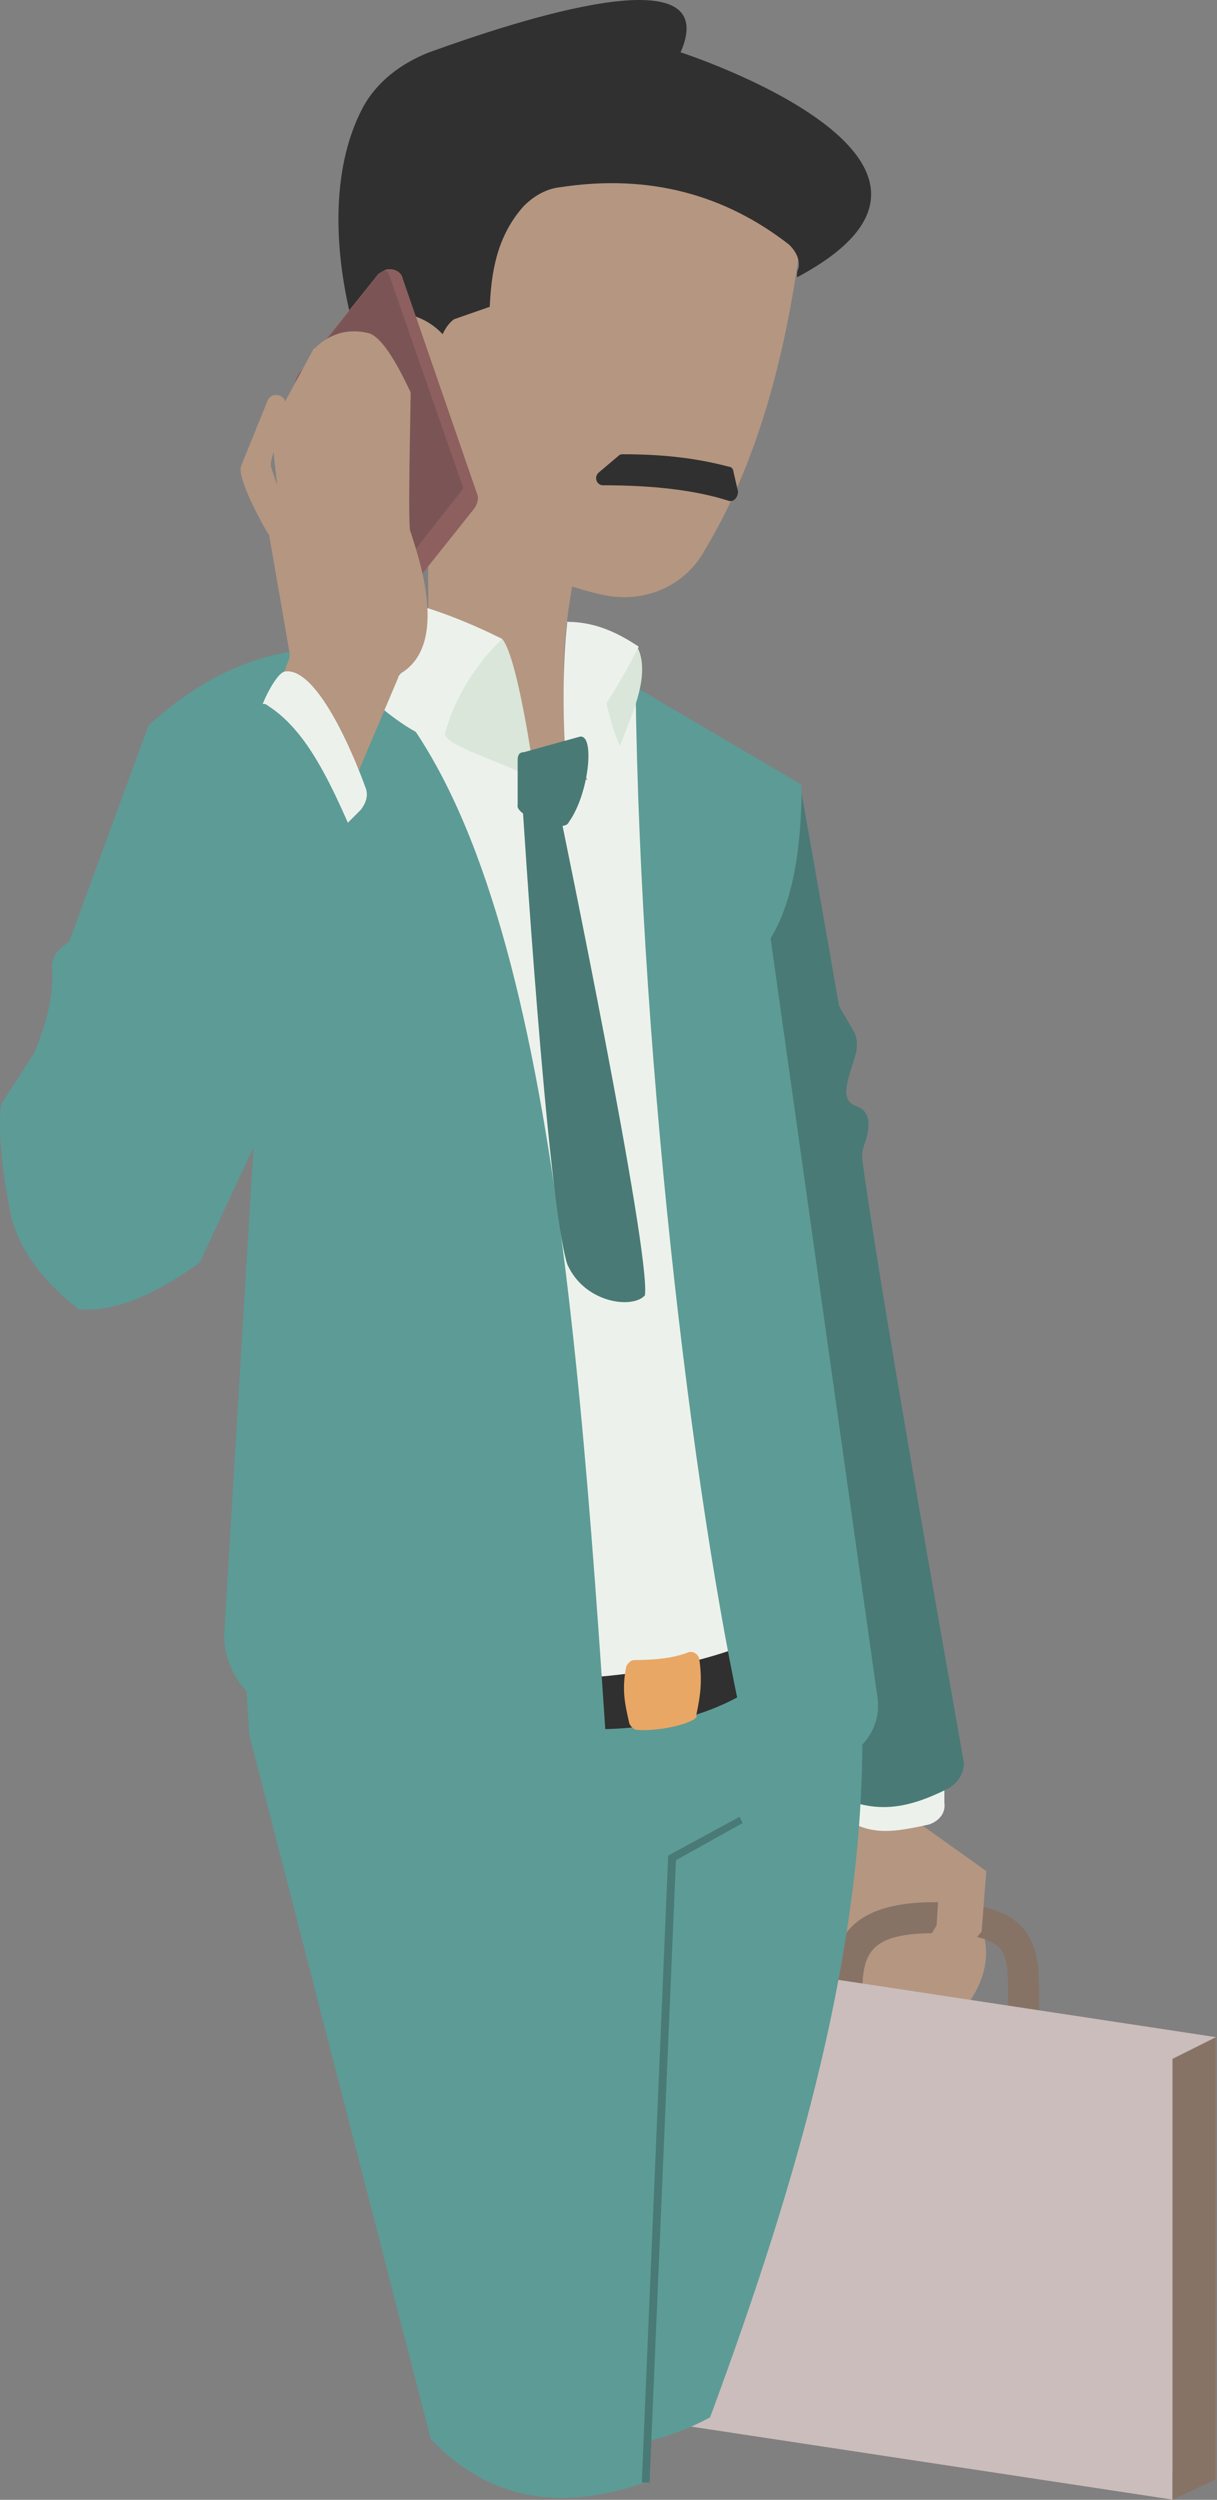
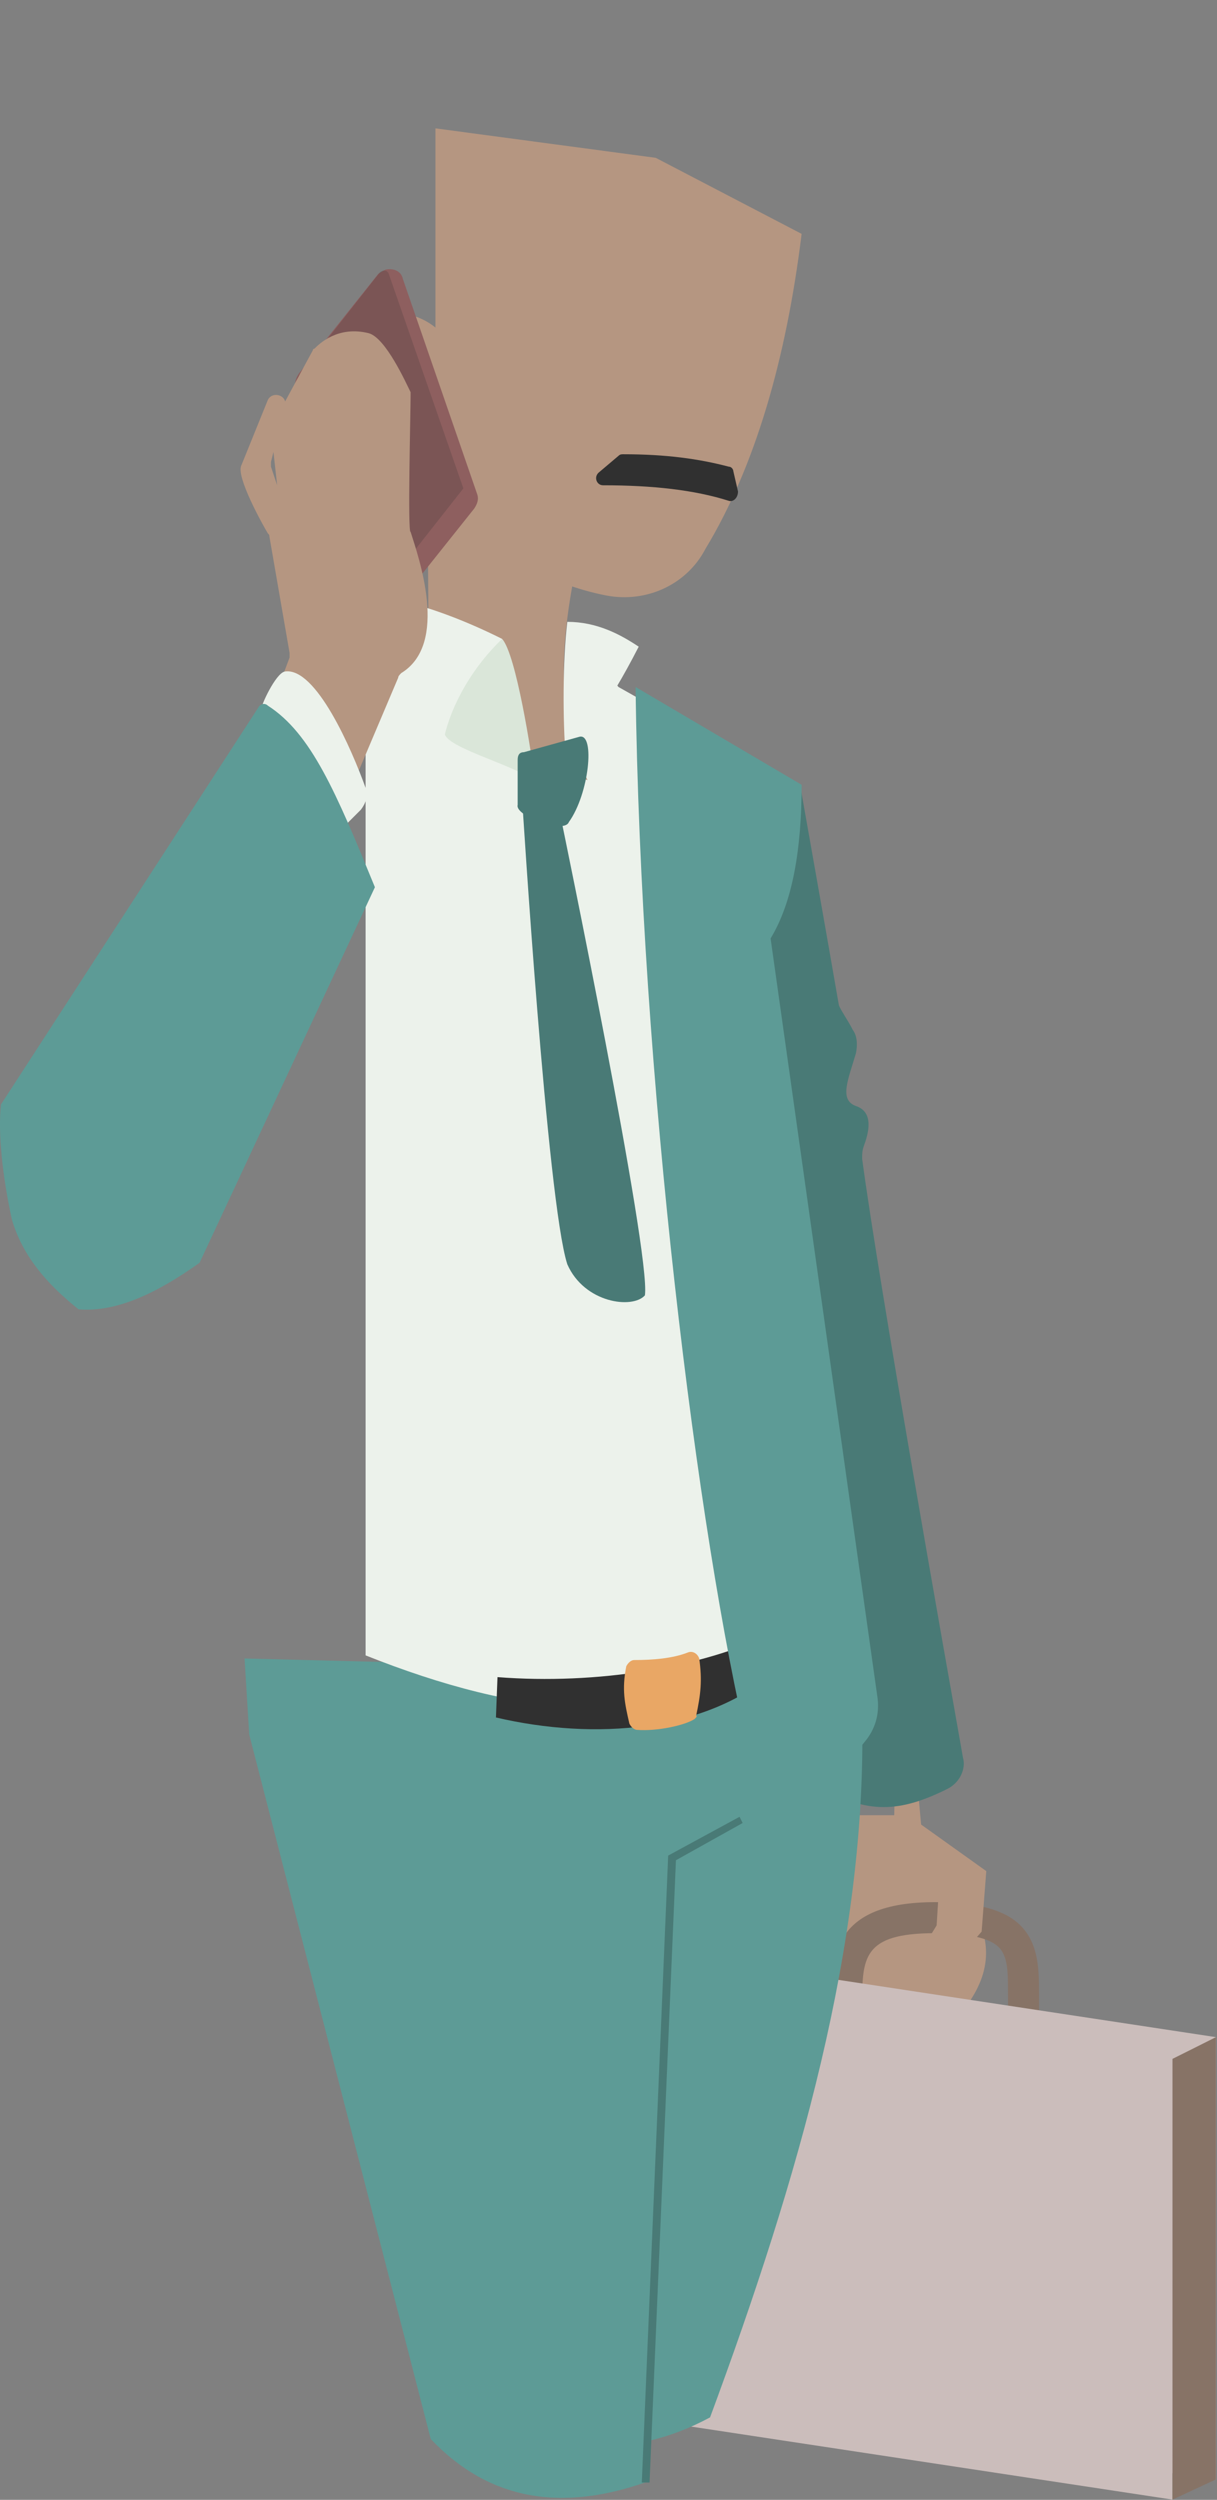
<svg xmlns="http://www.w3.org/2000/svg" width="947" height="1945" viewBox="0 0 947 1945" fill="none">
  <rect x="0" y="0" width="947" height="1945" fill="#808080" stroke="none" />
  <path fill-rule="evenodd" clip-rule="evenodd" d="M760.223 1490.83C757.808 1489.63 755.393 1487.21 752.978 1486L711.926 1412.35H645.516V1499.29C643.102 1502.91 643.102 1508.95 643.102 1517.4C663.628 1553.62 691.399 1577.77 739.697 1575.35C763.845 1550 775.92 1523.43 760.223 1490.83Z" fill="#B59681" />
  <path d="M808.52 1577.77H784.371C784.371 1575.36 784.371 1554.83 784.371 1552.41C784.371 1534.3 784.371 1522.23 777.126 1514.98C769.881 1507.74 752.977 1504.12 727.621 1504.12C670.872 1504.12 670.871 1523.44 670.871 1560.87H646.723C646.723 1523.44 646.723 1479.97 727.621 1479.97C760.222 1479.97 781.956 1486 794.03 1498.08C808.52 1512.57 808.52 1533.1 808.52 1552.41C808.52 1556.04 808.52 1575.36 808.52 1577.77Z" fill="#877366" />
  <path fill-rule="evenodd" clip-rule="evenodd" d="M714.343 1393.03L716.757 1419.6L767.47 1455.82L763.848 1502.91L732.454 1539.13L709.513 1529.47L728.832 1498.08L730.039 1478.76L695.023 1453.4L696.231 1393.03H714.343Z" fill="#B59681" />
  <path fill-rule="evenodd" clip-rule="evenodd" d="M946.168 1585.01L516.32 1519.81V1540.34L482.512 1534.3V1879.63L912.36 1944.83V1924.3L946.168 1929.13V1585.01Z" fill="#CBBDBB" />
  <path d="M516.323 1552.41H484.93V1840.99H516.323V1552.41Z" fill="#B19C9A" />
-   <path d="M722.791 1419.6C695.02 1425.63 679.323 1428.05 658.797 1415.97V1384.58C698.642 1389.41 696.228 1389.41 734.866 1384.58V1402.69C736.073 1411.14 730.036 1417.18 722.791 1419.6Z" fill="#ECF2EB" />
  <path d="M737.281 1391.82C701.058 1409.94 674.494 1412.35 637.064 1389.41L575.484 696.339L622.574 610.611C622.574 610.611 645.516 739.807 652.76 782.067C653.968 785.69 660.005 794.142 663.627 801.386C667.25 806.216 667.25 813.461 666.042 819.498C660.005 840.024 652.76 855.721 666.042 860.551C680.532 865.38 675.702 882.285 672.079 891.944C670.872 895.566 670.872 897.981 670.872 901.604C684.154 1000.61 736.074 1292.81 749.355 1367.67C751.77 1376.13 746.941 1386.99 737.281 1391.82Z" fill="#497A76" />
  <path d="M669.666 1302.47L190.312 1290.4L193.935 1349.56L335.205 1897.74C382.295 1947.25 439.045 1953.28 501.832 1931.55L505.454 1898.95C521.151 1895.33 536.847 1889.29 552.544 1880.84C621.368 1694.89 674.495 1511.36 670.873 1336.28L669.666 1302.47Z" fill="#5D9B96" />
  <path d="M608.086 1287.98C513.905 1349.56 402.821 1335.07 284.492 1287.98V552.655L344.864 516.432C387.124 507.979 412.481 535.75 422.14 592.5L446.289 514.017L466.815 517.639L481.305 534.543L547.714 571.974L608.086 1287.98Z" fill="#ECF2EB" />
  <path d="M471.646 463.304C428.179 454.852 383.503 430.703 338.828 390.857V99.865L510.284 122.806L623.784 181.971C611.709 279.773 587.561 363.086 548.922 427.081C534.433 454.852 503.04 469.341 471.646 463.304Z" fill="#B59681" />
  <path d="M457.155 606.99L333.996 565.937L332.789 399.31L449.911 433.118C429.384 526.091 440.251 570.766 457.155 606.99Z" fill="#B59681" />
-   <path d="M277.25 262.87C259.138 200.083 256.723 132.466 282.079 84.169C292.946 63.642 312.265 49.153 333.999 40.701C404.031 15.345 563.413 -36.575 529.604 40.701C529.604 40.701 790.411 125.222 620.162 215.779C620.162 213.365 620.162 210.95 621.37 208.535C622.577 201.29 618.955 195.253 614.125 190.423C564.62 151.785 505.456 134.881 435.424 145.748C424.557 146.955 414.898 152.993 407.653 160.237C385.919 184.386 382.297 213.365 381.089 238.721L353.318 248.38C340.037 258.04 337.622 283.396 336.414 311.167L277.25 262.87Z" fill="#303030" />
  <path d="M567.032 389.651C540.469 381.199 507.868 377.577 469.23 377.577C464.4 377.577 461.985 371.539 465.607 367.917L481.304 354.635C482.511 353.428 483.719 353.428 484.926 353.428C518.735 353.428 544.091 357.05 567.032 363.087C569.447 363.087 570.655 365.502 570.655 366.71L574.277 382.406C574.277 387.236 570.655 390.858 567.032 389.651Z" fill="#303030" />
  <path d="M602.049 1301.27C548.922 1347.15 463.194 1354.39 385.918 1336.28L387.125 1304.89C464.401 1310.93 546.507 1297.64 603.257 1269.87L602.049 1301.27Z" fill="#303030" />
  <path d="M540.47 1337.49C533.225 1342.32 511.491 1347.15 495.795 1345.94C493.38 1345.94 490.965 1343.53 489.758 1341.11C486.135 1325.41 483.72 1314.55 487.343 1296.44C488.55 1294.02 490.965 1291.61 493.38 1291.61C507.869 1291.61 523.566 1290.4 535.64 1285.57C539.262 1284.36 542.885 1286.78 544.092 1290.4C546.507 1307.3 545.3 1318.17 541.677 1335.07C542.885 1335.07 541.677 1336.28 540.47 1337.49Z" fill="#E9A765" />
  <path d="M682.946 1321.79L599.633 730.148C616.537 702.377 623.782 661.324 623.782 610.612L494.586 534.543C498.208 836.403 542.884 1196.22 582.729 1361.64C588.766 1384.58 609.293 1400.28 631.027 1390.62C646.723 1383.37 661.212 1370.09 674.494 1353.19C681.739 1343.53 684.154 1332.66 682.946 1321.79Z" fill="#5D9B96" />
-   <path d="M261.55 504.357C197.556 503.15 149.258 533.336 115.45 564.729L53.87 732.563L49.041 736.186C43.004 741.015 39.381 747.052 40.589 755.505C41.796 782.068 32.136 807.424 21.27 831.573L140.806 870.211L190.311 715.659L206.008 747.052L174.614 1268.67C173.407 1283.16 178.237 1297.64 186.689 1309.72C247.061 1384.58 325.544 1420.8 419.724 1426.84C449.91 1429.26 475.267 1403.9 472.852 1373.71C447.495 986.125 417.309 610.612 261.55 504.357Z" fill="#5D9B96" />
  <path d="M505.451 1931.55H499.414L519.94 1443.74L575.483 1413.56L577.898 1418.39L525.978 1447.37L505.451 1931.55Z" fill="#497A76" />
  <path d="M346.074 569.559C343.659 580.426 395.579 593.708 416.105 606.99C413.69 586.463 401.616 509.187 390.749 497.113H348.488L346.074 569.559Z" fill="#DAE6D9" />
  <path d="M344.865 578.011C311.057 569.559 284.494 538.165 245.855 507.979C232.574 489.868 233.781 474.171 239.818 459.682C289.323 457.267 340.036 471.756 390.748 497.113C364.184 522.469 348.488 555.07 344.865 578.011Z" fill="#ECF2EB" />
-   <path d="M440.254 483.831C459.573 485.038 477.684 492.283 495.796 503.15C507.87 526.091 488.551 562.315 482.514 580.426C468.025 551.448 468.025 494.698 440.254 483.831Z" fill="#DAE6D9" />
  <path d="M440.253 590.086C437.838 559.9 437.838 514.017 441.461 483.831C464.402 483.831 482.514 493.491 497.003 503.15C471.647 552.655 457.157 567.144 440.253 590.086Z" fill="#ECF2EB" />
  <path d="M402.819 591.293V626.309C400.405 634.761 439.043 649.25 442.665 639.59C458.362 617.856 463.191 570.766 451.117 573.181L407.649 585.256C404.027 585.256 402.819 587.671 402.819 591.293Z" fill="#497A76" />
  <path d="M406.441 623.894C406.441 623.894 425.76 935.413 441.457 983.71C454.739 1013.9 492.17 1018.73 501.829 1007.86C506.659 975.258 436.627 637.175 436.627 637.175L406.441 623.894Z" fill="#497A76" />
  <path d="M912.359 1944.83L946.168 1929.13V1585.01L912.359 1601.92V1944.83Z" fill="#877366" />
  <path d="M352.109 271.32C332.79 231.475 260.344 230.268 294.152 299.092C332.79 381.197 359.354 337.73 359.354 337.73" fill="#B59681" />
  <path opacity="0.5" d="M332.792 322.033C336.414 322.033 338.829 320.825 341.244 317.203L336.414 314.788C335.206 317.203 332.792 317.203 331.584 317.203C327.962 317.203 323.132 312.373 321.925 307.543C321.925 307.543 324.34 306.336 325.547 306.336C327.962 306.336 331.584 305.129 335.206 305.129L337.621 303.921L336.414 301.506C326.754 274.943 317.095 261.661 307.435 264.076C300.191 266.491 297.776 277.357 300.191 290.639L305.02 289.432C302.606 277.357 305.021 270.113 308.643 268.905C312.265 267.698 320.717 273.735 330.377 300.299C327.962 300.299 326.754 301.506 324.339 301.506C320.717 301.506 318.302 302.714 317.095 303.921C315.887 305.129 315.887 306.336 317.095 308.751C319.51 315.995 325.547 322.033 330.377 322.033C331.584 322.033 332.792 322.033 332.792 322.033Z" fill="#B59681" />
  <path d="M300.189 209.741C297.774 210.949 295.359 212.156 294.151 213.364L232.572 290.64C230.157 294.262 228.95 297.884 230.157 301.507L288.114 469.341C290.529 475.378 296.566 477.793 301.396 476.585C303.811 475.378 306.226 474.17 307.433 472.963L369.013 395.687C371.428 392.065 372.635 388.442 371.428 384.82L313.471 216.986C312.263 210.949 306.226 208.534 300.189 209.741Z" fill="#8E5F5F" />
  <path opacity="0.2" d="M360.559 379.99L289.32 470.548L231.363 303.921C230.155 299.091 230.155 294.261 233.778 290.639L295.357 212.156C297.772 209.741 301.394 209.741 302.602 213.363L360.559 379.99Z" fill="#303030" />
  <path d="M210.837 359.465C210.837 360.672 210.837 361.879 210.837 363.087L215.667 377.576L210.837 334.108C210.837 332.901 210.837 331.693 212.045 330.486L243.438 272.529C243.438 272.529 243.438 271.321 244.646 271.321C248.268 267.699 262.757 253.21 286.906 259.247C300.188 262.869 315.884 297.885 319.507 305.13C319.507 306.337 319.507 307.545 319.507 307.545C319.507 320.826 317.092 415.007 319.507 413.799C325.544 433.118 349.693 500.735 312.262 523.676C311.055 524.884 309.847 526.091 309.847 527.299L279.661 598.537C278.454 600.952 274.832 603.367 272.417 602.16L254.305 587.67C253.098 587.67 251.89 586.463 250.683 585.256L215.667 547.825C214.46 545.41 213.252 542.995 214.46 540.58L225.327 511.602C225.327 510.394 225.327 509.187 225.327 507.979L209.63 417.422C209.63 416.214 209.63 416.214 208.422 415.007C204.8 408.97 183.066 370.331 187.896 361.879L208.422 311.167C212.045 303.922 224.119 307.545 221.704 315.997L210.837 359.465Z" fill="#B59681" />
  <path d="M221.707 522.469C245.856 518.847 273.627 582.841 284.494 613.027C286.909 619.064 284.494 625.102 280.872 629.931L266.383 644.421C242.234 613.027 239.819 576.804 203.596 551.448C202.388 550.24 214.463 523.677 221.707 522.469Z" fill="#ECF2EB" />
  <path d="M291.738 690.304L155.297 982.504C121.489 1006.65 90.096 1021.14 61.117 1018.73C36.968 999.408 17.649 977.674 9.197 948.696C1.952 914.888 -1.67 882.287 0.745 859.345L201.18 550.241C202.387 547.826 206.01 546.619 208.424 549.034C242.233 570.768 261.552 616.65 291.738 690.304Z" fill="#5D9B96" />
</svg>